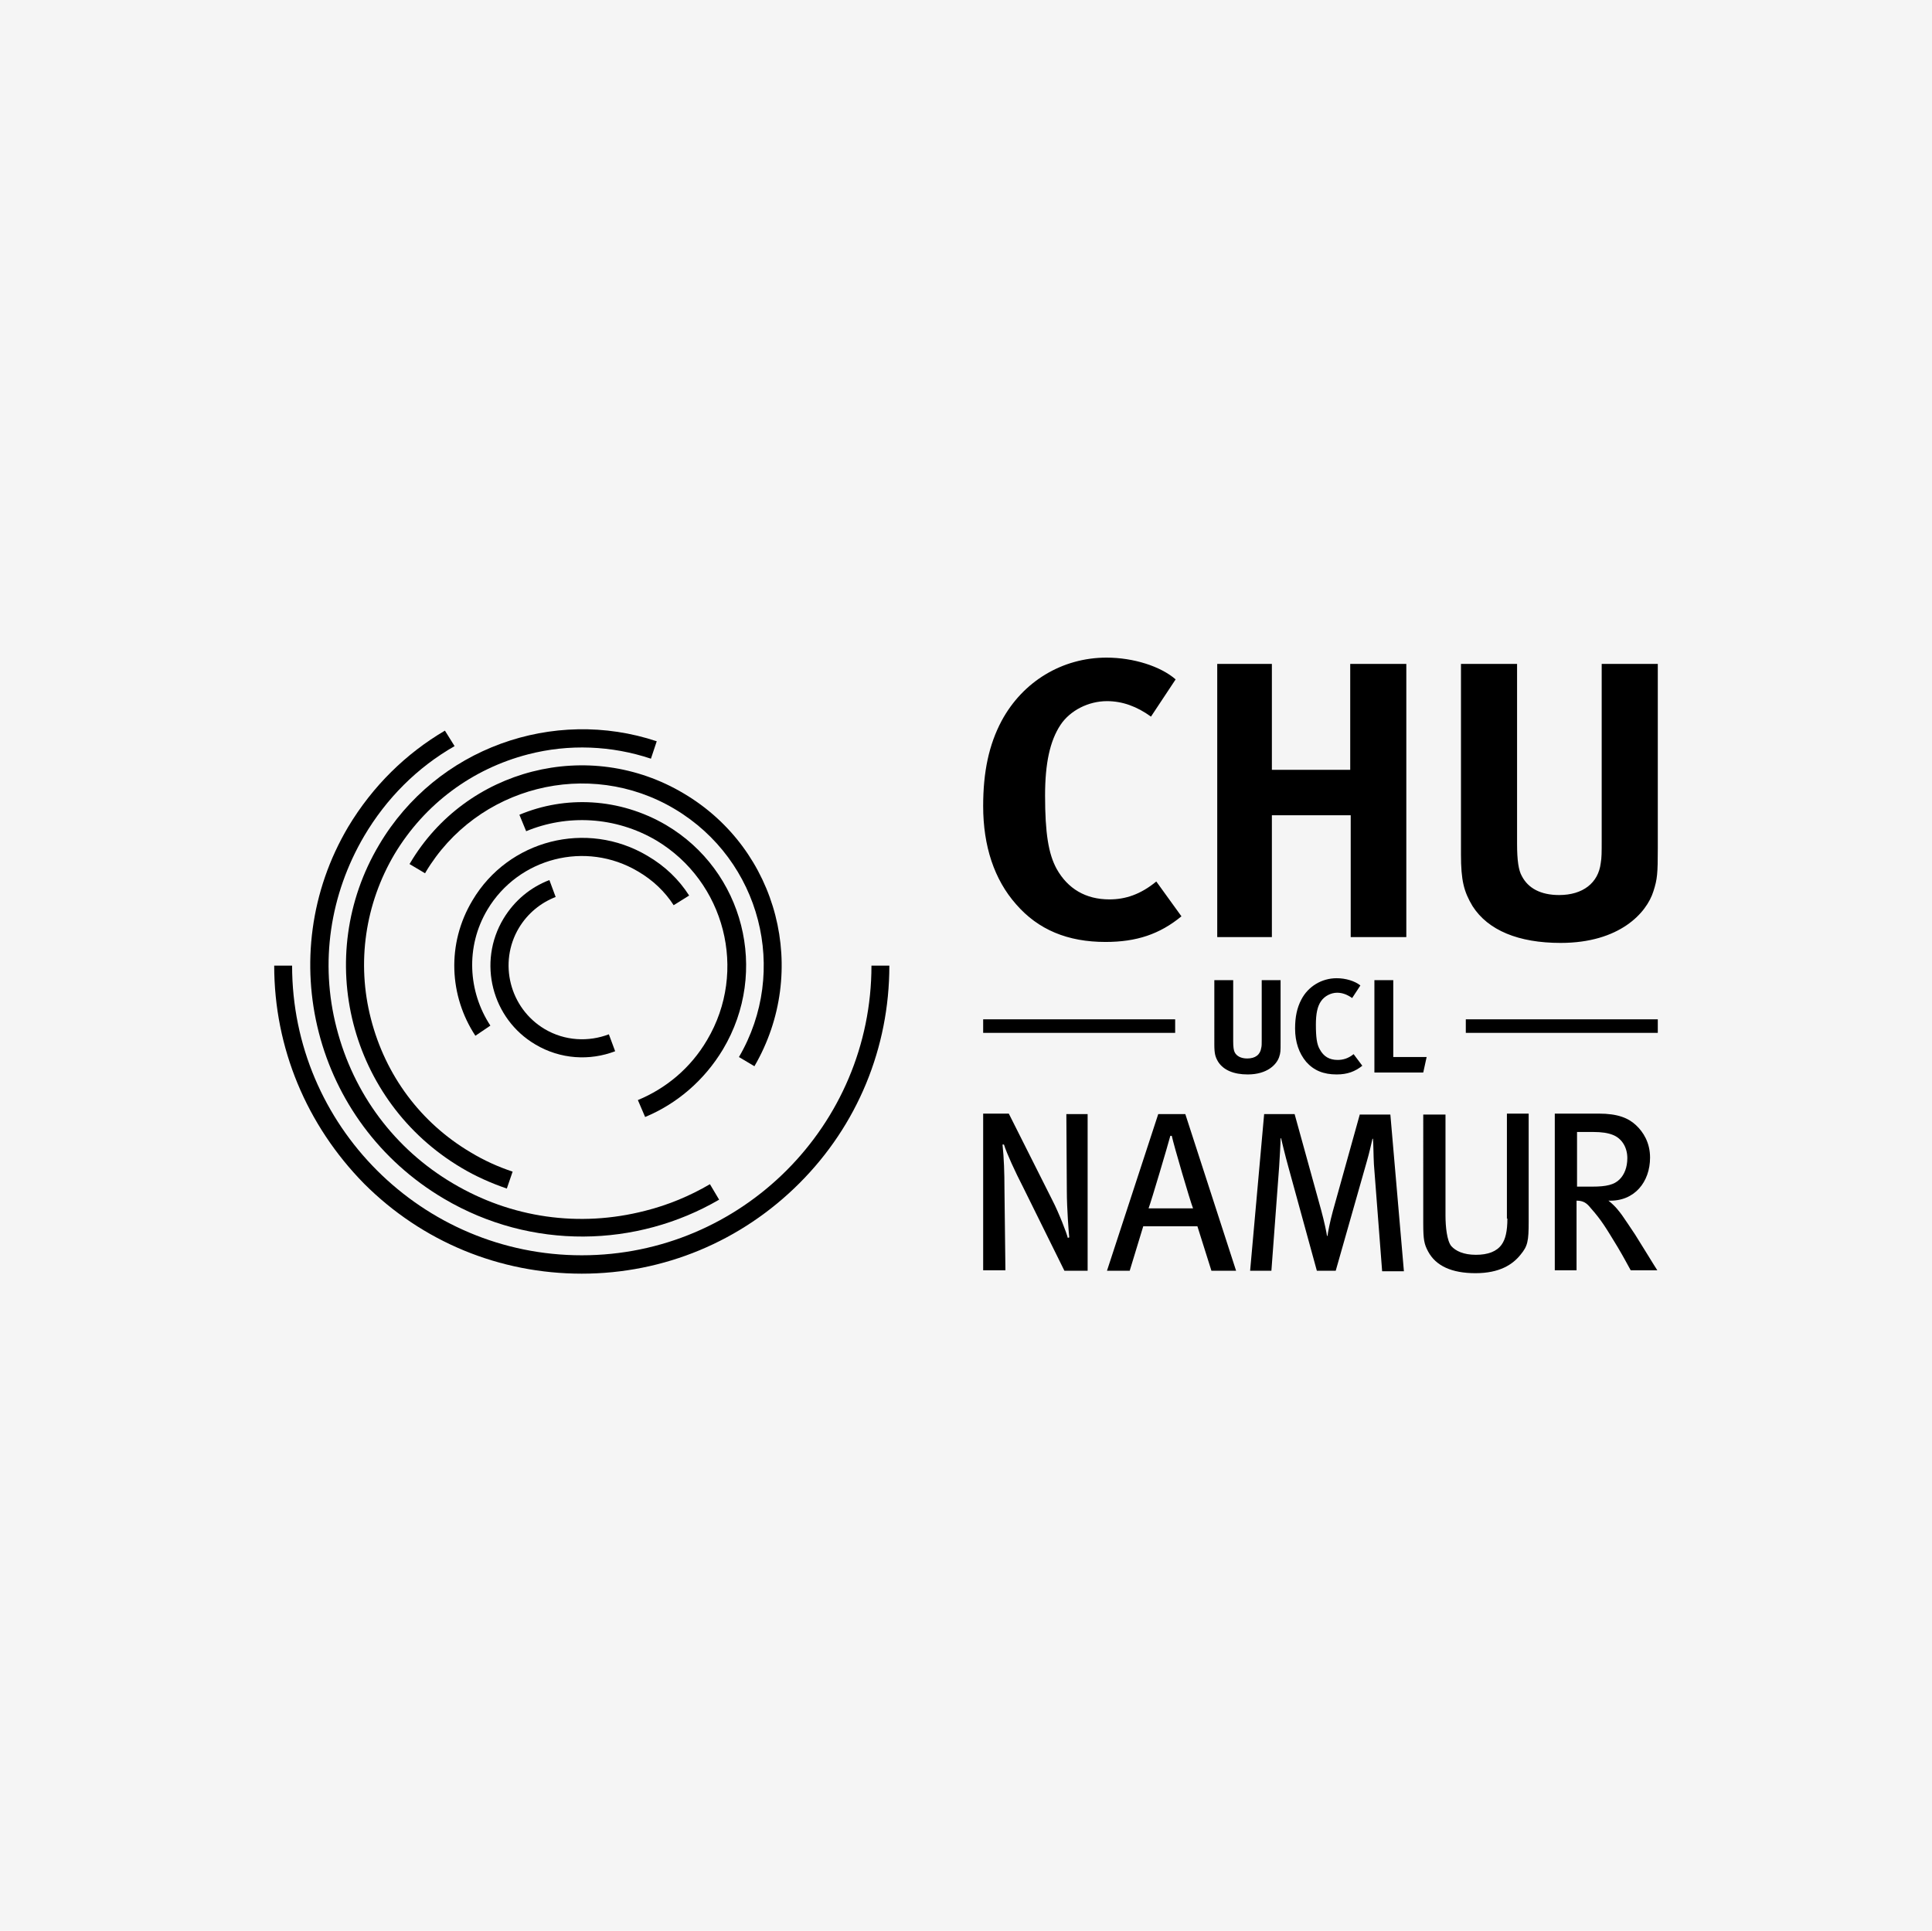
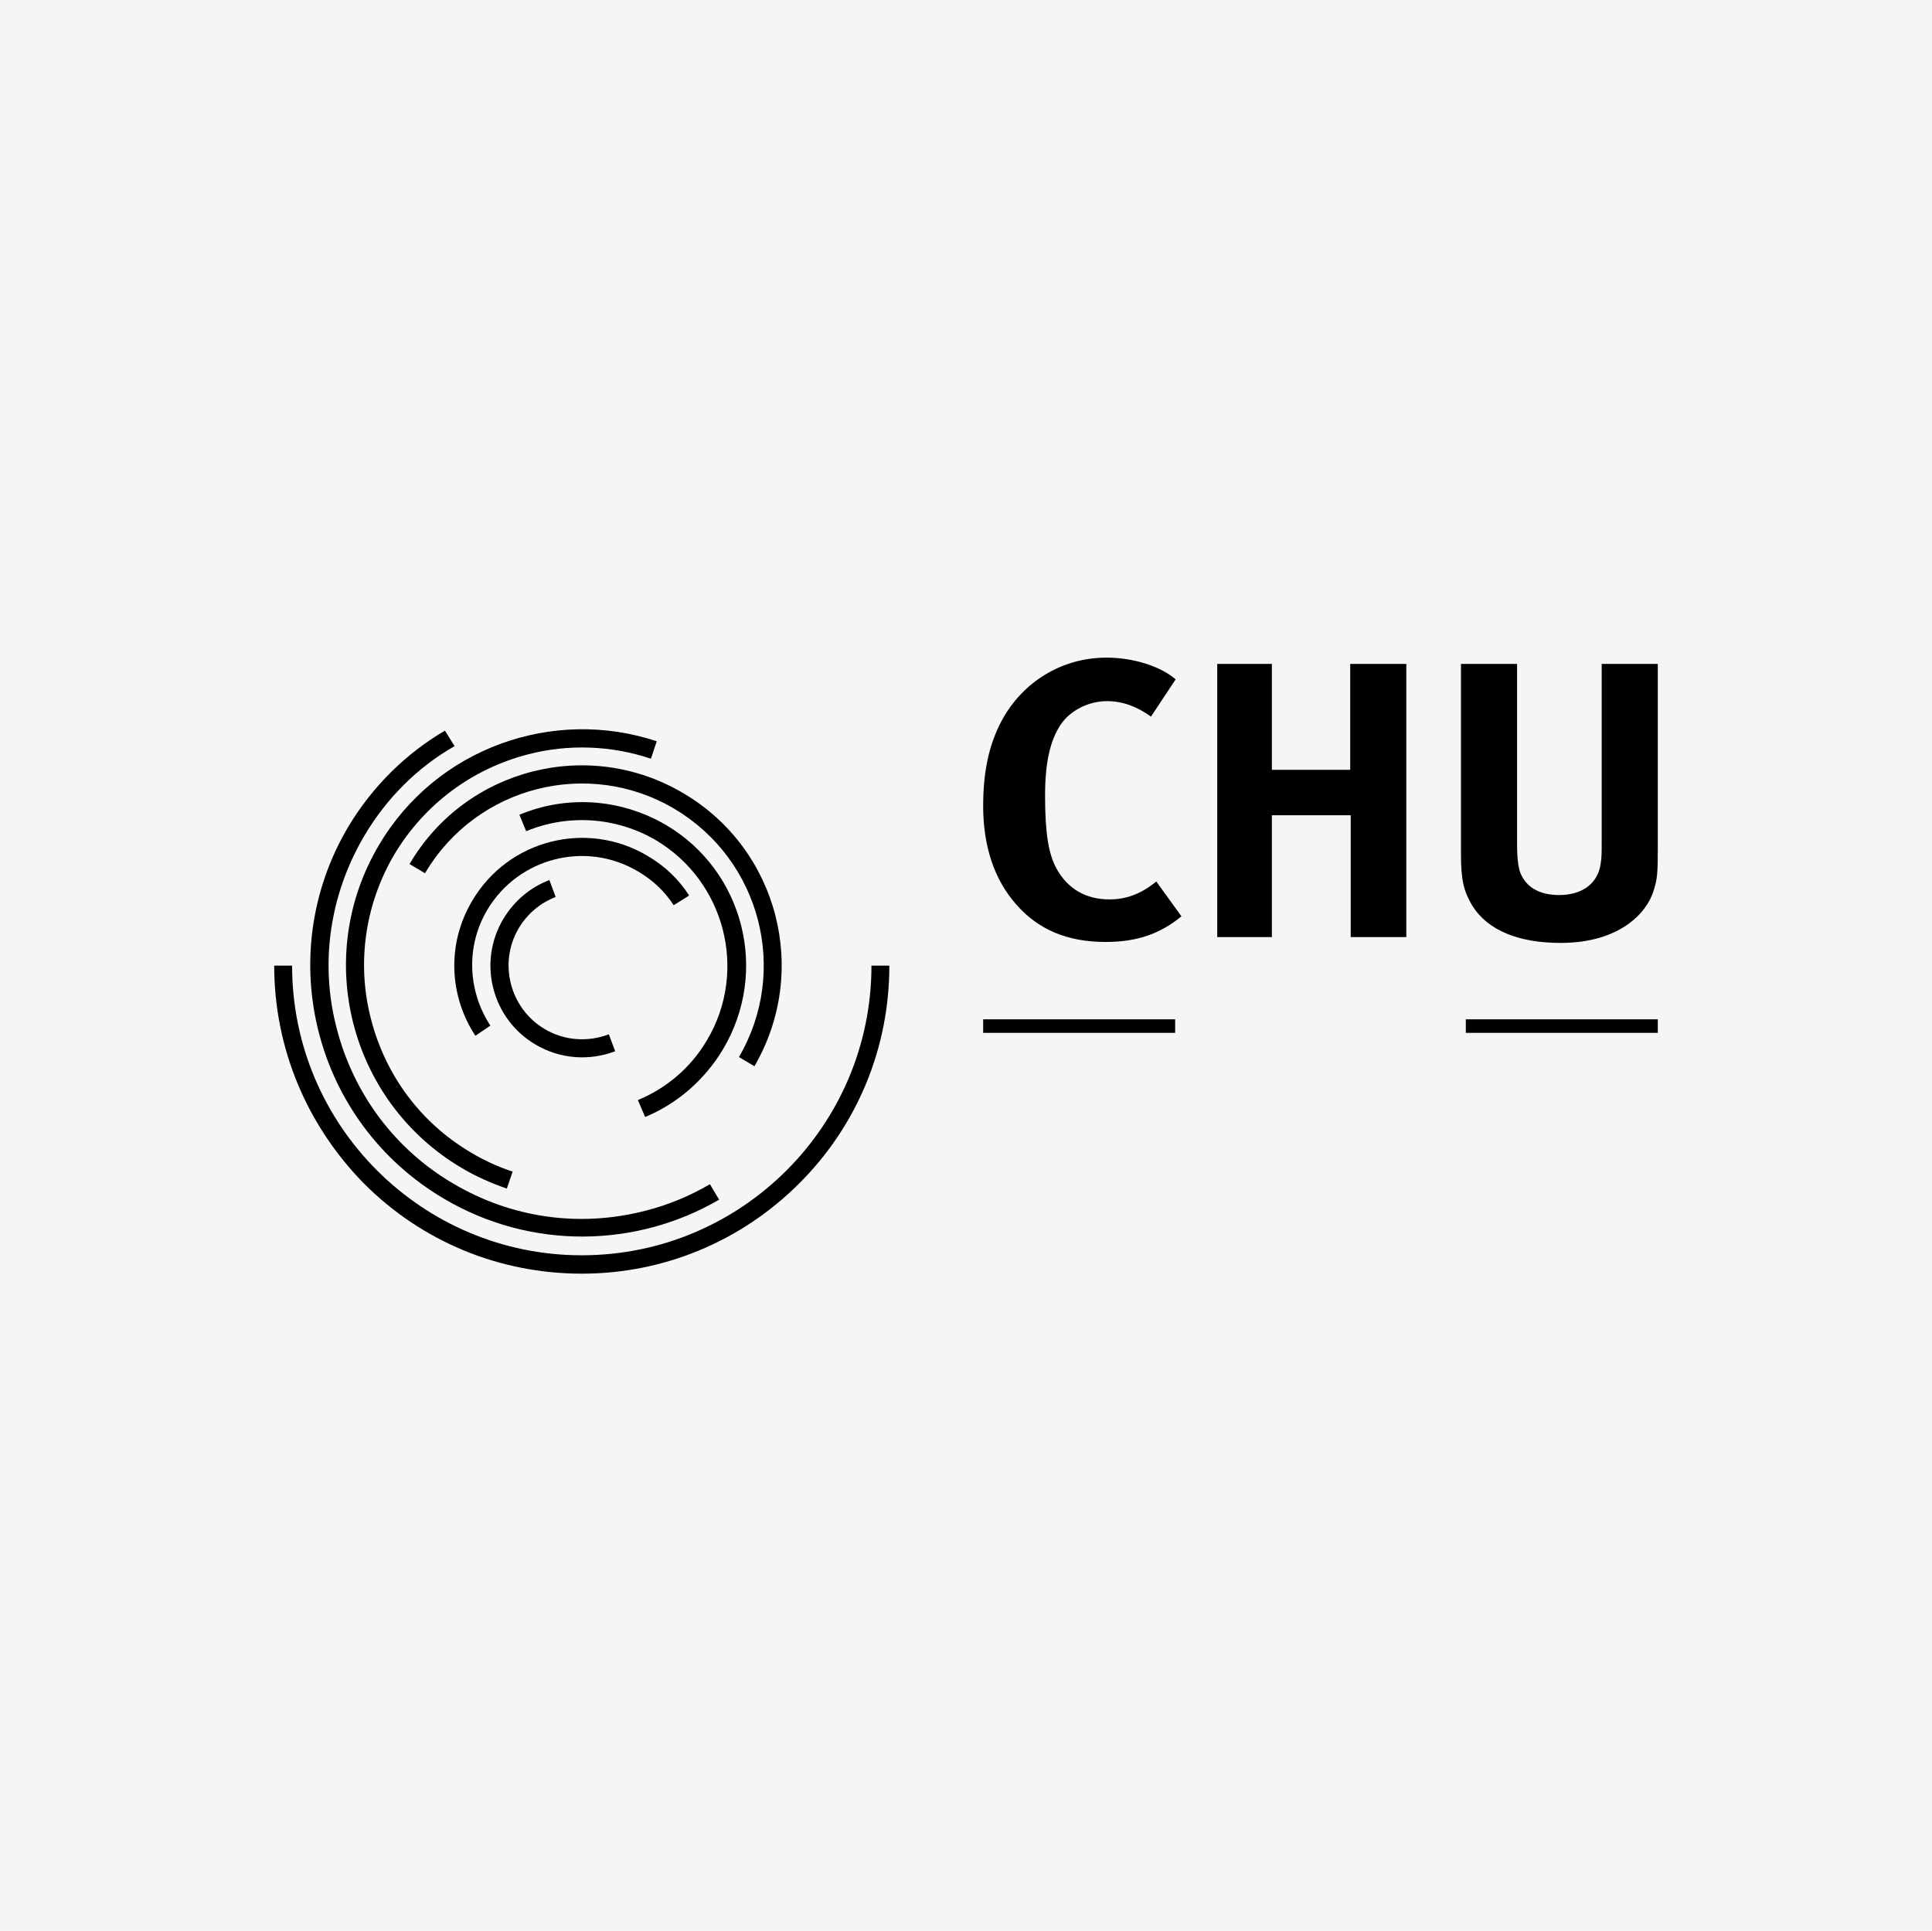
<svg xmlns="http://www.w3.org/2000/svg" version="1.1" id="Ebene_1" x="0px" y="0px" viewBox="0 0 399.5 399.3" style="enable-background:new 0 0 399.5 399.3;" xml:space="preserve">
  <style type="text/css">
	.st0{fill:#F5F5F5;}
</style>
  <rect class="st0" width="399.5" height="399.3" />
  <g>
    <g>
      <path d="M56.7,199.7h3.7c0,33.1,26.9,59.9,59.9,59.9c33.1,0,59.9-26.9,59.9-59.9h3.7c0,17-6.6,33-18.6,45s-28,18.7-45,18.7    s-33-6.6-45-18.6C63.4,232.7,56.7,216.7,56.7,199.7" />
      <path d="M94,154.3c-7.7,4.4-14.1,10.8-18.7,18.6c-7.1,12.1-9.2,26.2-5.7,39.7c3.5,13.6,12,25,24,32.1c12.1,7.2,26.2,9.2,39.8,5.7    c4.8-1.2,9.3-3.1,13.4-5.5l1.9,3.2c-17,9.9-38.8,10.5-56.9-0.2C65,232.1,56.2,197.7,72,171c5.1-8.5,12-15.2,20-19.9L94,154.3z" />
      <path d="M134.6,156.9c-8.1-2.7-16.9-3.1-25.4-0.9c-11.6,3-21.4,10.3-27.6,20.6c-6.1,10.3-7.9,22.5-4.9,34.1    c3,11.7,10.3,21.5,20.6,27.6c2.8,1.7,5.7,3,8.7,4l-1.2,3.5c-3.2-1.1-6.4-2.5-9.4-4.3c-23.1-13.7-30.8-43.6-17-66.8    c11.9-20.1,36.1-28.5,57.4-21.4L134.6,156.9z" />
      <path d="M156,220.5l-3.2-1.9c10.4-17.8,4.5-40.7-13.3-51.3s-40.9-4.7-51.5,13.1c0,0.1-0.1,0.1-0.1,0.2l-3.2-1.9    c0-0.1,0.1-0.2,0.1-0.2c11.6-19.6,37-26.1,56.6-14.4C161,175.7,167.4,200.9,156,220.5" />
      <path d="M131.9,227.5c5.8-2.4,10.9-6.6,14.3-12.4c8.5-14.3,3.7-32.8-10.5-41.3c-8.5-5-18.5-5.4-26.9-1.9l-1.4-3.4    c9.5-4,20.7-3.5,30.3,2.1c16.1,9.5,21.4,30.3,11.8,46.4c-3.9,6.5-9.6,11.3-16.1,14L131.9,227.5z" />
      <path d="M139.3,187.2c-1.8-2.8-4.3-5.2-7.4-7c-10.8-6.4-24.7-2.8-31.1,7.9c-4.6,7.7-4,17,0.6,24l-3.1,2.1c-5.4-8.2-6-19-0.6-28    c7.4-12.5,23.6-16.7,36.2-9.2c3.6,2.1,6.5,4.9,8.6,8.2L139.3,187.2z" />
      <path d="M114.9,185.5c-3.1,1.2-5.8,3.4-7.6,6.4c-4.3,7.2-1.9,16.6,5.3,20.9c4.2,2.5,9.1,2.7,13.3,1.1l1.3,3.5    c-5.2,2-11.3,1.7-16.5-1.4c-9-5.3-12-17-6.6-26c2.3-3.8,5.6-6.5,9.5-8L114.9,185.5z" />
      <path d="M244.3,189.5l-5.2-7.2c-3.3,2.7-6.4,3.7-9.7,3.7c-4.9,0-8.6-2.2-10.9-6.3c-1.7-3.1-2.4-7.4-2.4-15.2    c0-6.6,1-11.3,3.2-14.6c2-3,5.8-4.9,9.6-4.9c3.2,0,6.2,1.1,9.1,3.2l5.1-7.7c-3.1-2.7-8.7-4.5-14.3-4.5c-9.1,0-17.3,4.9-21.7,13.1    c-2.6,4.9-3.8,10.5-3.8,17.6c0,8.3,2.3,15.2,6.8,20.3c4.6,5.3,10.7,7.8,18.5,7.8C235,194.8,239.8,193.2,244.3,189.5 M290.8,193.8    v-56.5h-11.6v21.9H263v-21.9h-11.3v56.5H263v-25.2h16.3v25.2H290.8z M342.8,175.4v-38.1h-11.6v36.2c0,3,0,3.8-0.2,5    c-0.5,4.1-3.7,6.6-8.6,6.6c-3.8,0-6.4-1.4-7.7-3.9c-0.7-1.2-1-3.3-1-6.7v-37.2h-11.6v39.4c0,5.4,0.6,7.7,2.4,10.7    c3.2,5,9.5,7.6,18.2,7.6c12.2,0,17.8-6.2,19.2-10.7C342.7,181.8,342.8,180.7,342.8,175.4" />
-       <path d="M326.1,245.4v-11.3h3.4c1.7,0,3,0.2,4,0.6c1.8,0.7,3,2.5,3,4.8c0,1.9-0.6,3.4-1.6,4.4c-1.1,1.1-2.7,1.5-5.6,1.5H326.1z     M338.1,255.3c-1.1-1.7-2.1-3.1-2.7-4c-0.6-0.8-1.3-1.8-2.8-3c5.4,0.2,8.6-3.9,8.6-8.9c0-3.1-1.4-5.3-2.9-6.7    c-1.6-1.5-3.8-2.4-7.7-2.4h-9.1v32.4h4.5v-14.4c1.4,0,2.1,0.5,2.9,1.5c2.3,2.6,3.1,4,5.6,8.1c1.3,2.2,1.7,3,2.7,4.8h5.5    C342.1,261.8,339.5,257.5,338.1,255.3 M311.7,252c0,2.6-0.4,4.3-1.2,5.4c-1,1.4-2.8,2.1-5.3,2.1c-2.6,0-4.2-0.8-5.1-1.8    c-0.9-1.1-1.2-4-1.2-6.3v-20.9h-4.6V253c0,3.4,0.2,4.3,1,5.8c1.6,3,4.9,4.5,9.8,4.5c5,0,7.7-1.8,9.3-3.8c1.5-1.8,1.7-2.8,1.7-6.9    v-22.3h-4.5V252H311.7z M281.2,230.4l-5.6,20.1c-0.6,2.2-1,4.3-1.1,5.1h-0.1c-0.1-0.7-0.5-2.7-1.2-5.3l-5.5-19.9h-6.3l-2.9,32.4    h4.4l1.6-21.5c0.1-1.7,0.3-4.8,0.3-5.9h0.1c0.2,0.8,0.8,3.4,1.5,5.9l5.9,21.5h3.9l6.4-22.5c0.5-1.7,1-3.9,1.2-4.8h0.1    c0.1,0.9,0.1,3.5,0.2,5.3l1.7,22.1h4.5l-2.8-32.4h-6.3V230.4z M237.5,249.9c0.6-1.6,4-13.1,4.5-15h0.3c0.4,1.9,3.8,13.5,4.4,15    H237.5z M239.5,230.4l-10.6,32.4h4.7l2.8-9.2h11.2l2.9,9.2h5.1l-10.5-32.4H239.5z M220.6,246.3c0,3.6,0.4,8.7,0.5,9.6l-0.3,0.1    c-0.2-0.9-1.8-5.1-3.2-7.8l-9-17.9h-5.3v32.4h4.6l-0.2-17c0-3-0.1-6.3-0.4-9h0.3c0.6,1.9,2.3,5.6,4,8.9l8.5,17.2h4.8v-32.4h-4.4    L220.6,246.3z" />
    </g>
    <polyline points="203.3,213.6 243,213.6 243,210.8 203.3,210.8  " />
    <polyline points="303.1,213.6 342.8,213.6 342.8,210.8 303.1,210.8  " />
    <g>
-       <path d="M264.8,215.6v-12.9h-3.9V215c0,1,0,1.3-0.1,1.7c-0.2,1.4-1.2,2.2-2.9,2.2c-1.3,0-2.2-0.5-2.6-1.3    c-0.2-0.4-0.3-1.1-0.3-2.3v-12.6h-3.9V216c0,1.9,0.2,2.6,0.8,3.6c1.1,1.7,3.2,2.6,6.1,2.6c4.1,0,6-2.1,6.5-3.6    C264.8,217.7,264.8,217.4,264.8,215.6 M281.7,220.4l-1.8-2.4c-1.1,0.9-2.2,1.2-3.3,1.2c-1.7,0-2.9-0.7-3.7-2.2    c-0.6-1-0.8-2.5-0.8-5.1c0-2.2,0.3-3.8,1.1-4.9c0.7-1,2-1.7,3.3-1.7c1.1,0,2.1,0.4,3.1,1.1l1.7-2.6c-1.1-0.9-3-1.5-4.9-1.5    c-3.1,0-5.9,1.7-7.3,4.4c-0.9,1.7-1.3,3.6-1.3,6c0,2.8,0.8,5.1,2.3,6.9c1.6,1.8,3.6,2.6,6.3,2.6    C278.6,222.2,280.2,221.6,281.7,220.4 M295,218.6h-6.9v-15.9h-3.9v19.1h10.1L295,218.6z" />
-     </g>
+       </g>
  </g>
</svg>